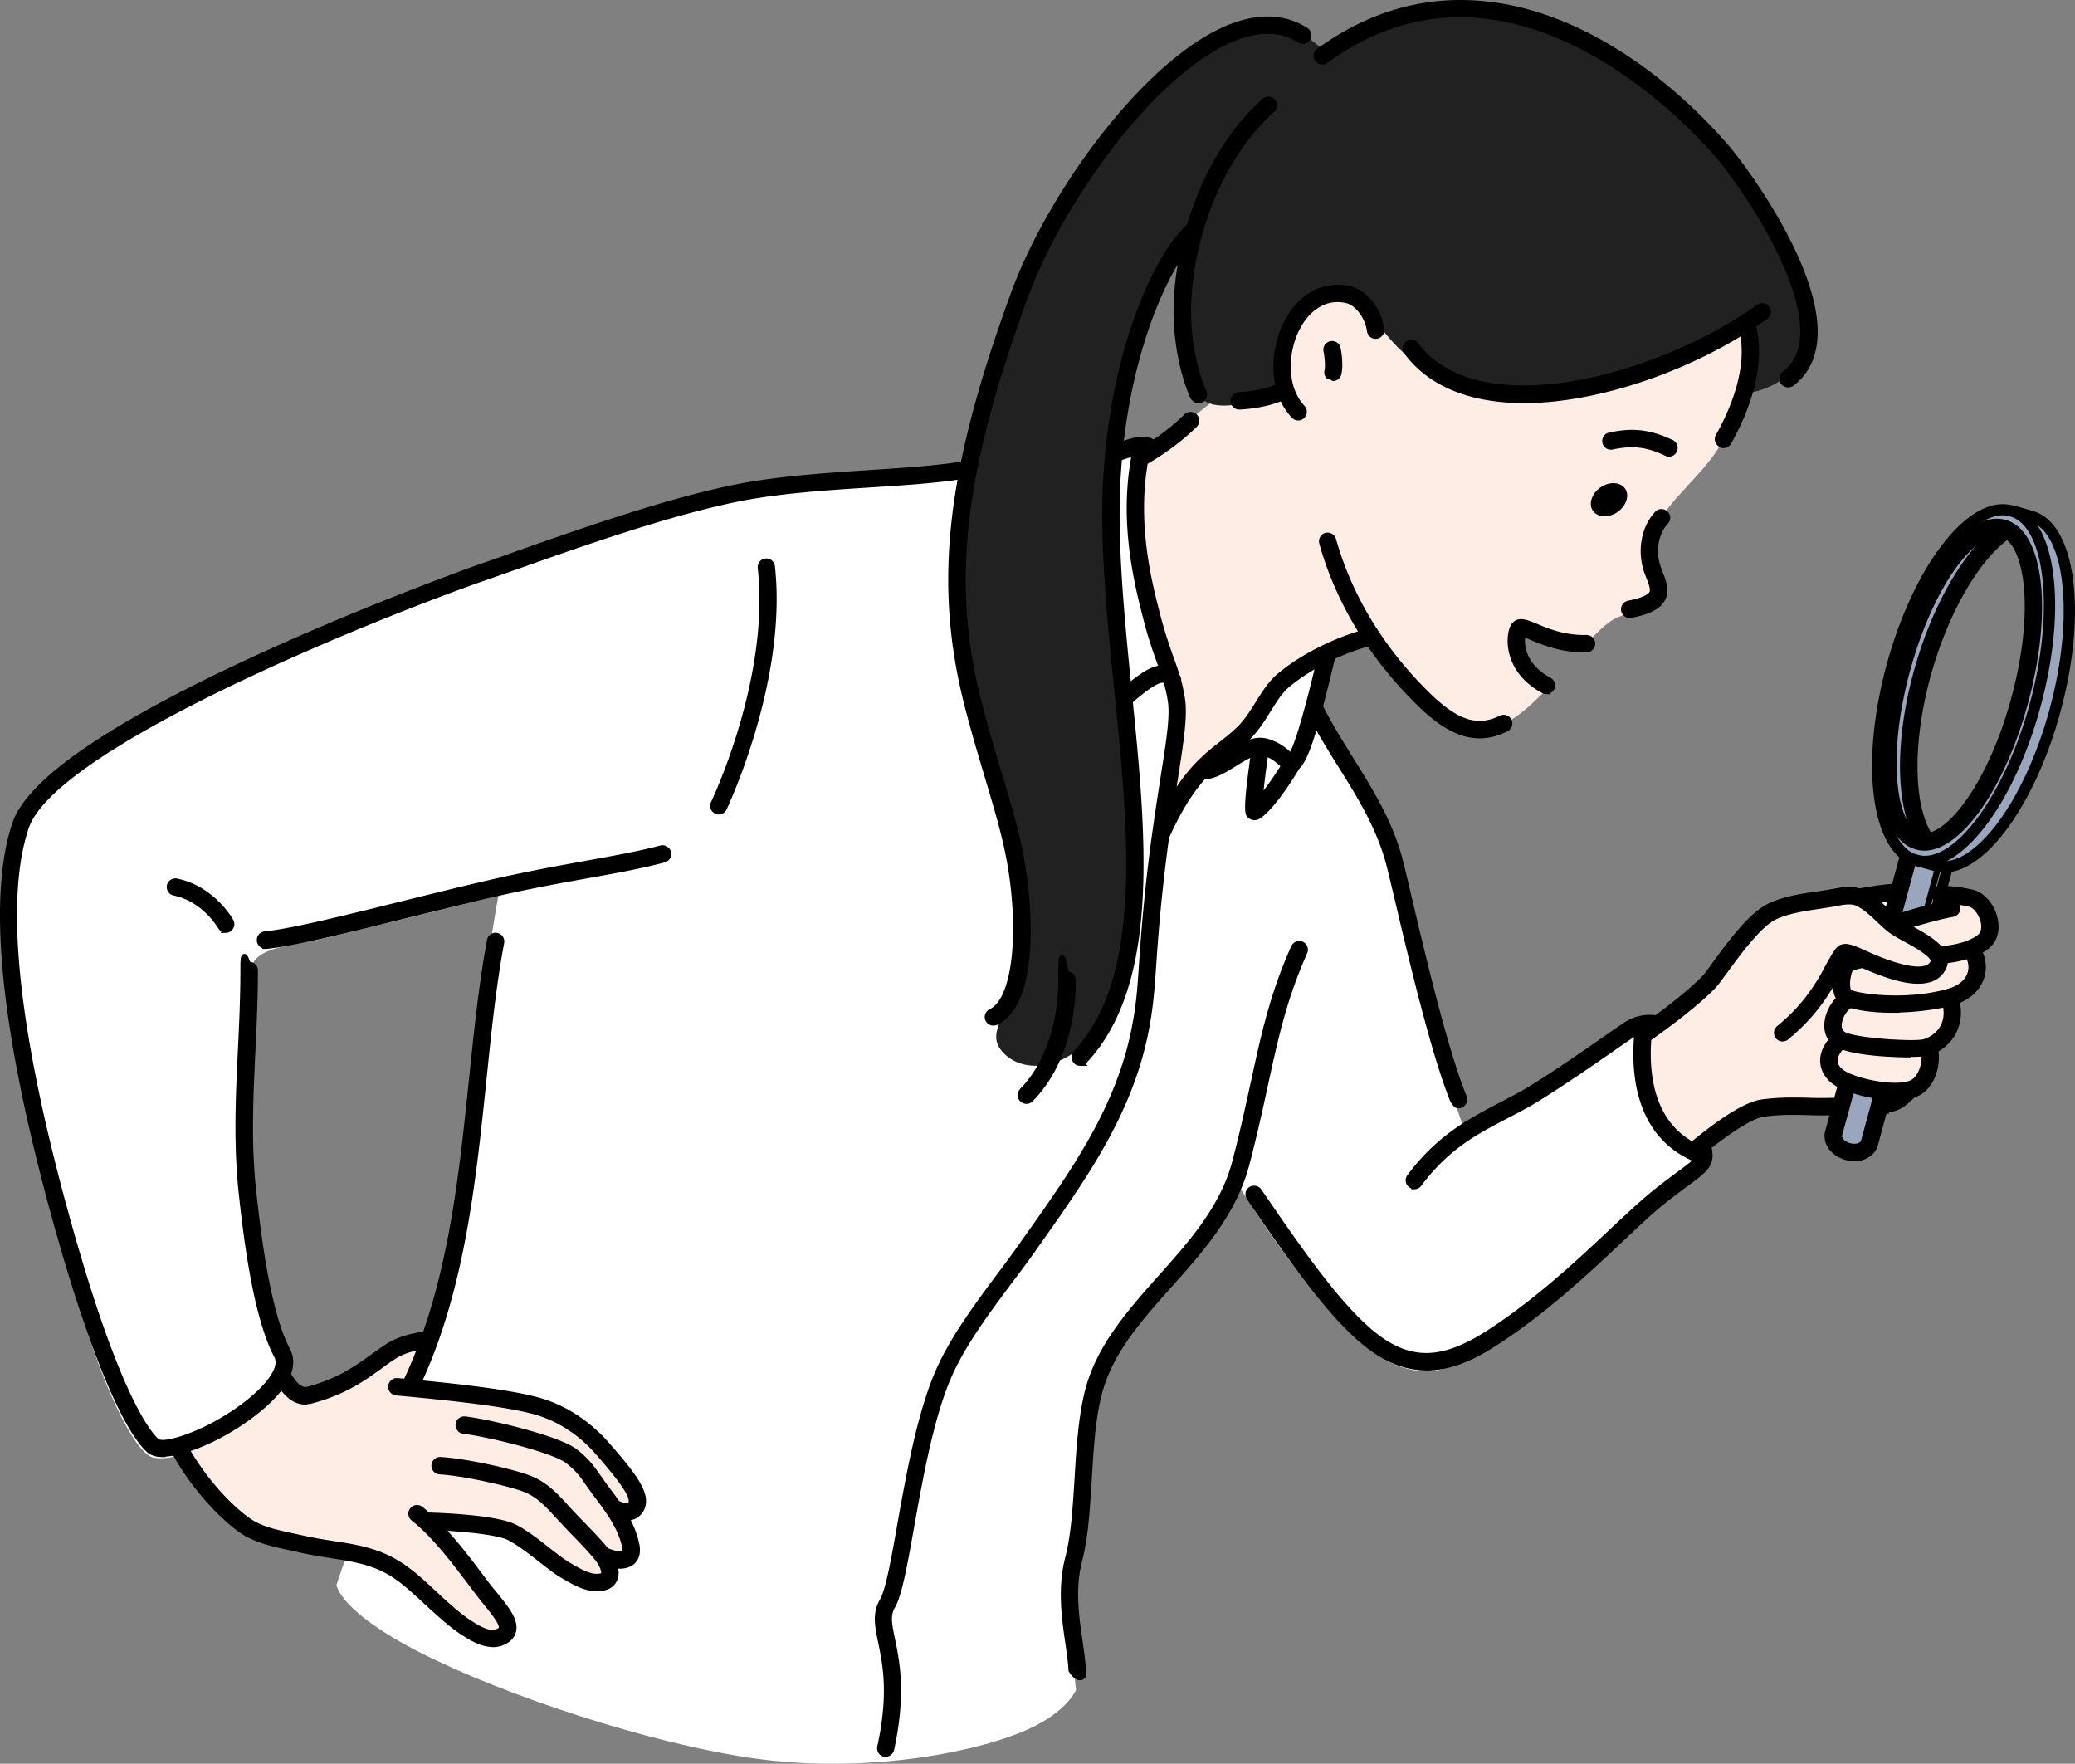
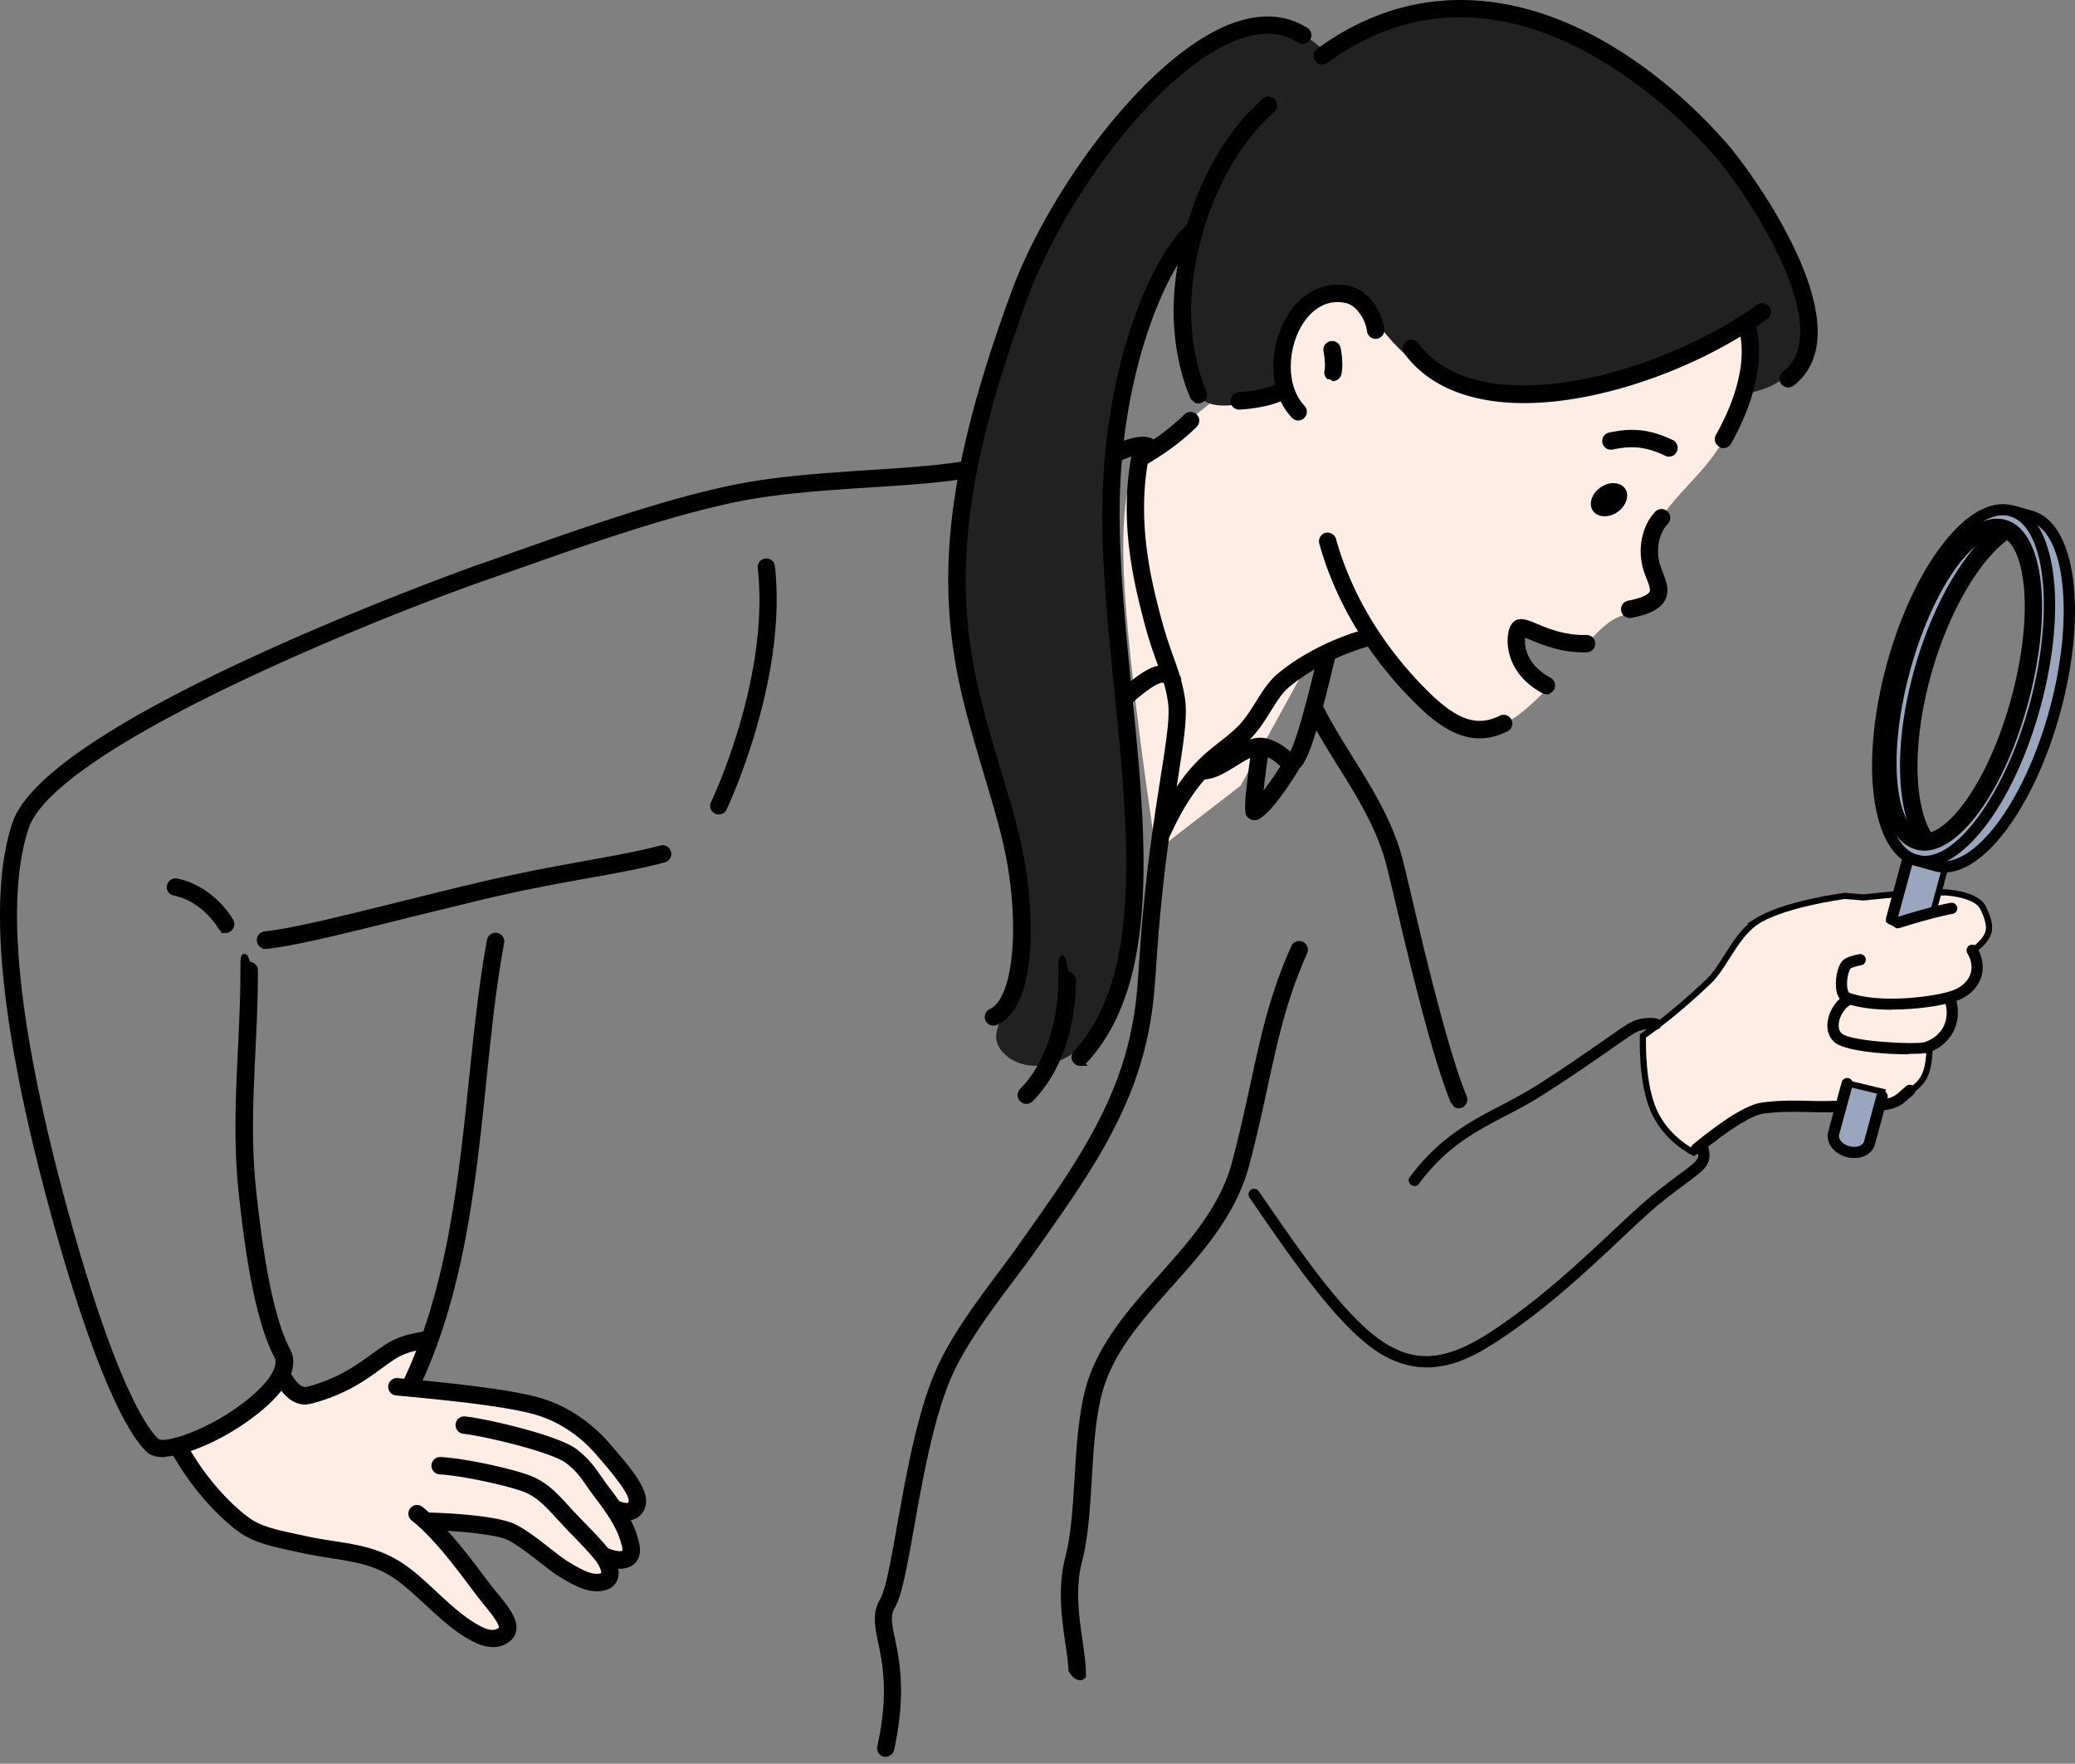
<svg xmlns="http://www.w3.org/2000/svg" id="b" viewBox="0 0 1348.949 1146.444">
  <rect x="0" y="0" width="1348.949" height="1146.444" fill="#808080" stroke="none" />
  <defs>
    <style>.h,.i{fill-rule:evenodd}.h{fill:#feede5}.i{fill:#9aa6be}</style>
  </defs>
  <g id="c">
    <g id="d">
      <path d="M889.785 153.824c58.6-7.4 247.4 56.9 247.4 56.9s-.8 40.4-14.9 71.2c-11.5 25.2-34.8 38.4-48.1 64.1-8.8 17.1 7.9 35.4 3.6 41-7.1 9.4-21.2 11.2-29 15.7-7.1 4-17.5 15.9-17.5 15.9l-16.2-.9-27.9-9.9s-3.3 12.6 1.9 22.1 18.9 15.8 18.9 15.8-11.4 11.4-16.8 15.8c-23.5 19.4-38.8 13.9-54.8 3.5-25.8-16.8-45.6-51.3-45.6-51.3l-39.9 16.4-44.4 80.6-55 42.5s-18.2-117.2-20.9-180.8 10.2-73.7 10.2-73.7l52.3-41.6s38-96 96.6-103.4z" class="h" />
-       <path d="m625.122 310.677 98.3-10.5 21.5-4.9s-16.8 16.1-5.1 74.6c5.7 28.3 16 60.3 22 85.8 4 16.9-7.7 87-7.7 87s9.7-18.6 24-34.9 33.1-30.3 33.1-30.3l18.5-27.5 31.3-19.9-8.3 38.8s35.1 46.6 47 82.5c9.2 27.7 15.4 56.2 23.9 89.5 12.4 48.8 30.3 99.4 30.3 99.4s40.4-23.2 72.5-43.9c23.6-15.2 41.4-31.4 41.9-24.3.7 9.6 34.9 67.8 34.9 67.8s4.8 15.3 2.3 20.5c-6.5 13.2-27.5 20.1-39.5 32.5-27.3 28-60.6 58.2-87.6 76.7-20.5 14-37.6 19.9-44.2 21.2-11.6 2.2-31-1.4-48.9-17.5-39.6-35.7-81.1-104.2-81.1-104.2l-16.2 33.1-48.6 55.6s-13.5 13.7-22.1 31.8-12.2 40.6-12.2 40.6l-5.6 73.7-6.3 38.1 6.3 56.5s-6.2 15.7-36.1 27.7c-37.8 15.1-106.6 26.3-173.7 16.7-66.9-9.5-160.8-40.5-215.6-68.2-53.9-27.3-55.4-44.5-55.4-44.5l5.3-15.6 39.9-108.4s14.8-19 29.8-100c7.3-39.3 13.2-102.9 18.9-148 6-47.9 11.4-76.1 11.4-76.1s-60.7 15.3-113.2 27.8c-20.6 4.9-43 5.3-47.3 18.3-9.7 29.4-9.1 129-.2 195.1 6.1 45 20.5 67.7 20.5 67.7s-3.4 9.8-11.5 18.8c-20.3 22.6-53.9 40.8-72.2 37.8-11.4-1.9-28.5-38.8-38.8-68.5-21.6-62-52.5-171.9-57.8-251-4.8-72 11.9-98.5 21.3-106.9 30.1-27.1 107.2-71.2 206.6-113 68.4-28.8 152.7-56.9 218.3-76 38.4-11.2 74.9-13.3 109.1-15.7 34.4-2.5 66.4-5.4 66.4-5.4z" style="fill:#fff;fill-rule:evenodd" />
      <path d="M1142.585 598.524c18.2-11.2 56.8-16.2 56.8-16.2l12 1 22.2-2.2 30.5-1.1s20.7.7 25.2 10.2c1.9 4.1 5.1 11.1 3.2 16.3-2.4 6.8-10.4 11.5-10.4 11.5s5.5 10 2 17.9-16 13.5-16 13.5 1.2 11.8-2.3 19.5c-3.4 7.7-11.5 11.4-11.5 11.4s.5 11.9-3.3 19.3c-3.7 7.5-11.6 10.6-11.6 10.6l-5.2 4.6-10.2 4.8-28.4.6s-30-5.1-53.6 2.1c-23.7 7.2-41 26.8-41 26.8s-17.8-8.5-26-27.5c-8.2-18.9-6.9-48.3-6.9-48.3s18.2-12 42.9-35.6c10.3-9.9 17.3-30.3 31.7-39.2z" class="h" />
      <path d="m1101.484 751.578-1.362-.65c-.754-.36-18.573-9.046-26.973-28.511-8.287-19.1-7.116-47.962-7.062-49.18l.045-1.02.851-.563c.182-.119 18.358-12.194 42.62-35.377 3.983-3.828 7.521-9.407 11.266-15.314 4.655-7.34 9.437-14.881 15.785-20.439h-1.036l5.92-3.703c18.354-11.296 55.996-16.274 57.59-16.48l.211-.028 12.03 1.003 22.144-2.191 30.57-1.102.07.002c.895.03 21.975.863 26.94 11.343 1.917 4.139 5.473 11.813 3.27 17.843-1.952 5.531-7.104 9.695-9.713 11.523 1.497 3.382 4.26 11.24 1.263 18-3.11 7.02-12.312 12.178-15.73 13.899.21 3.472.407 12.553-2.577 19.119-2.884 6.53-8.765 10.366-11.297 11.775.016 3.384-.264 12.623-3.545 19.01-3.572 7.242-10.631 10.674-12.3 11.403l-5.169 4.572-10.844 5.102-.425.01-28.588.603-.188-.032c-.295-.049-29.823-4.93-52.682 2.042-22.857 6.944-39.915 26.019-40.085 26.211zm-31.431-77.173c-.128 5.25-.319 30.09 6.766 46.423 6.539 15.148 19.608 23.47 23.744 25.804 4.189-4.414 19.958-19.877 40.84-26.222 23.053-7.034 51.486-2.656 54.327-2.19l27.788-.586 9.556-4.497 5.251-4.645.33-.129c.067-.027 7.24-2.941 10.536-9.624 3.524-6.862 3.101-18.218 3.096-18.332l-.055-1.343 1.222-.56c.071-.032 7.462-3.506 10.502-10.388 3.238-7.126 2.15-18.378 2.139-18.491l-.145-1.434 1.317-.593c.118-.052 11.845-5.387 14.99-12.485 3.049-6.88-1.876-16.036-1.926-16.127l-.93-1.702 1.671-.984c.072-.042 7.405-4.43 9.527-10.442 1.642-4.496-1.461-11.194-3.128-14.793-3.237-6.832-17.91-8.838-23.386-9.04l-30.365 1.095-22.32 2.212-11.965-.997c-2.96.402-36.476 5.129-54.022 14.854l-1.677 1.036c-8.191 5.063-13.934 14.12-19.489 22.88-3.878 6.116-7.54 11.894-11.877 16.06-21.544 20.586-38.39 32.54-42.317 35.24" />
      <path d="M180.785 894.624s6.2 16.9 25.2 12 50.9-31.7 50.9-31.7l20.7-5.3-10.1 30.2s21.5 2.8 43.9 6c19.3 2.7 38.6 4.9 54 14.5 13.9 8.7 40.1 36.6 45.3 48 7.1 15.9-10 14.4-10 14.4s10 17.8 8.2 25.5c-1.9 7.8-15.6 5.5-15.6 5.5s11.8 29.6-25.2 6.7c-10.8-6.7-26.1-21.2-43.3-26.5-21.7-6.7-44.7-3.3-44.7-3.3s19.7 24 33.8 42.8c13.2 17.6 21.4 30.2 6.6 30.4-16.3.3-38.5-26.6-62.6-42.9-11.1-7.5-26.4-10.5-34.8-11.7-16.1-2.1-37.1-6.2-49.3-10.7-35.8-13-60.5-58.5-60.5-58.5s21.5-5.8 38.4-17.2 29.3-28.4 29.3-28.4z" class="h" />
      <path d="M320.201 1065.827c-11.18 0-23.988-10.976-38.799-23.666-7.944-6.807-16.159-13.846-24.637-19.581-10.124-6.84-24.057-9.962-33.962-11.376-15.715-2.05-37.196-6.188-49.71-10.804-18.91-6.866-34.654-22.679-44.53-34.733-10.648-12.997-16.78-24.217-17.036-24.689l-1.208-2.224 2.445-.66c.212-.058 21.387-5.855 37.802-16.928 13.977-9.429 24.965-22.947 27.98-26.838l-.078-.215 1.103-1.103 1.684 1.44 1.406-.52c.232.62 5.862 15.132 22.825 10.757 18.34-4.73 49.796-31.03 50.113-31.295l.348-.293 24.7-6.324-10.496 31.382c6.24.821 23.683 3.14 41.517 5.688l3.42.474c17.948 2.484 36.507 5.052 51.354 14.308 13.996 8.76 40.684 37.074 46.062 48.867 2.428 5.436 2.536 9.755.33 12.851-2.164 3.037-6.025 4.016-8.853 4.305 2.878 5.612 8.374 17.519 6.851 24.03-1.682 6.909-10.013 7.543-14.694 7.327 1.048 3.829 2.02 10.19-1.783 13.38-4.454 3.734-13.39 1.36-27.323-7.263-3.268-2.028-6.947-4.759-10.842-7.65-9.004-6.687-20.211-15.008-31.994-18.64-16.036-4.948-33.007-4.241-40.23-3.618 5.65 6.941 20.4 25.183 31.518 40.007 11.517 15.356 16.88 24.137 14.236 29.516-1.319 2.683-4.33 4.019-9.207 4.085zm-203.91-124.595c5.411 9.12 27.936 44.43 58.177 55.412 12.232 4.512 33.36 8.573 48.876 10.597 10.346 1.477 24.906 4.759 35.661 12.025 8.668 5.864 16.97 12.978 25 19.858 13.622 11.672 26.496 22.703 36.21 22.703q.118 0 .233-.003c2.198-.03 4.957-.374 5.682-1.85 2.047-4.162-7.901-17.425-13.845-25.35-13.91-18.549-33.55-42.491-33.746-42.732l-2.241-2.73 3.495-.517c.955-.142 23.7-3.387 45.582 3.367 12.438 3.833 23.95 12.381 33.2 19.25 3.825 2.84 7.44 5.524 10.565 7.462 16.459 10.188 21.316 8.706 22.642 7.599 2.466-2.065.826-8.882-.355-11.86l-1.308-3.296 3.497.585c.117.021 11.912 1.806 13.325-4.001 1.326-5.671-5.325-19.282-8-24.047l-1.854-3.303 3.772.331c1.78.146 6.83-.046 8.722-2.715 1.645-2.317.515-6.106-.723-8.878-5.047-11.067-31.272-38.819-44.535-47.12-14.122-8.803-31.443-11.2-49.782-13.737l-3.434-.478a4085 4085 0 0 0-43.88-5.997l-2.409-.313 9.706-29.022-16.705 4.277c-3.727 3.1-32.975 27.077-51.335 31.811-13.958 3.605-22.412-3.848-26.08-10.115-4.314 5.382-14.574 17.25-27.601 26.037-13.79 9.303-30.314 14.862-36.513 16.75" />
      <path d="M768.285 39.324c11.9-10.2 31.6-21.3 47.9-23.2 26.8-3.1 44.7 17.2 44.7 17.2s42.6-28.8 95.6-27.4c40.9 1 89.6 27.8 119.6 51.2 35.9 28 93.9 89.8 99.1 145.7 4.6 49.1-39.7 52.7-39.7 52.7l2.5-24.8-3.5-19.9s-55.9 41.4-136.8 45.8c-19.2 1-56.6-6-76.4-20.1-25.4-18-32.8-44.3-51-45.1-9.8-.4-24.1 7.4-30 20.1-8.2 17.9-5.8 42.6-5.8 42.6s-45.1 19.3-54.8 2.9c-22.8-38.8-4.9-103.1-4.9-103.1s-5.7 3.8-9.4 8.4c-22.5 28.1-41.9 104.4-43.6 168.5-1.5 57.2 5.6 103.8 10.5 156.9 3.3 35.6 5.7 79.8 3.1 111.1-7.8 93.9-64.7 106.2-83.5 85.1-14-15.7 11.1-26.1 10.1-73.6-.3-13.2.2-34.2-4.9-59.2-7-34.5-21-76.3-30.6-112.8-10.2-38.7-7.1-89.2 1.6-135.8 26.5-142.7 96.9-226.3 140-263.1z" style="fill-rule:evenodd;fill:#212121" />
      <path d="M1309.985 332.424c-4.9-.8-10.2-.4-15.7 1.4-17.6 5.7-38.5 36.7-49.6 58.6-13.3 26.1-25.1 84.2-22.7 120.5 2.2 32.5 18.1 44.9 18.1 44.9l-11.8 40.5 5 2.9 23.3-7.8 7.8-28.8s32.3-4 56.9-63.8c9.8-23.8 19.7-56.2 22.5-83.9 3.2-31.2-1.4-56.7-4-62.2-4.1-8.5-15.2-20.1-29.8-22.4zm-5.9 13.6c.6.4 12.1 4.2 15.5 29.8 2.5 19-1.4 56.8-6.9 78.2-5.8 22.6-19.7 54.1-31.8 70.4-14.7 19.7-27.3 22-27.9 21.8-.7-.2-9.5-10.4-11.2-35.3-1.3-19.6 3.4-51.4 9.1-73.5 6.6-25.8 20.3-54.6 32.1-71.4 11.2-15.8 20.7-20.4 21.2-20.1z" class="i" />
      <path d="m1233.064 603.408-7.137-4.14 11.883-40.785c-1.533-1.442-4.54-4.625-7.67-9.901-3.989-6.722-8.988-18.342-10.15-35.524-2.304-34.841 8.831-93.908 22.912-121.543 9.72-19.173 31.351-53.306 50.767-59.594 4.852-1.588 9.656-2.18 14.316-1.764v-.173l2.312.364c14.836 2.337 26.62 13.824 31.29 23.507 2.968 6.28 7.389 32.065 4.188 63.273-2.472 24.459-10.936 56.032-22.64 84.458-22.222 54.02-50.581 63.314-57.149 64.774l-7.75 28.62zm-2.42-6.028 2.863 1.66 21.428-7.173 7.87-29.063 1.334-.165c.305-.04 31.524-4.787 55.297-62.576 11.565-28.088 19.923-59.243 22.359-83.34 3.186-31.057-1.378-55.982-3.818-61.145-3.332-6.909-12.859-17.755-25.992-20.826v.025l-2.322-.38c-4.738-.772-9.701-.326-14.756 1.328-15.817 5.122-36.196 33.45-48.438 57.603-12.44 24.412-24.97 81.911-22.487 119.464 1.1 16.26 5.758 27.214 9.474 33.538 4.018 6.84 7.825 9.89 7.863 9.92l1.058.836-.372 1.298zm22.175-49.207q-.32-.002-.464-.05c-2.408-.688-10.937-13.198-12.565-37.064-1.339-20.17 3.594-52.561 9.158-74.134 6.14-24.003 19.463-53.632 32.4-72.05 6.044-8.526 11.49-13.676 14.996-16.497 6.757-5.436 8.293-4.515 8.87-4.168l2.195 1.318-.049.049c4.939 3.289 11.71 11.173 14.207 29.983 2.587 19.661-1.533 57.903-6.945 78.962-6.117 23.835-20.231 55.064-32.132 71.094-14.466 19.388-26.9 22.557-29.67 22.557m51.004-200.045c-2.405 1.174-10.181 6.32-19.207 19.052-12.683 18.06-25.76 47.15-31.794 70.74-5.485 21.267-10.351 53.126-9.04 72.87 1.463 21.467 8.18 31.162 9.908 33.313 2.624-.656 13.175-4.236 25.592-20.876 11.44-15.41 25.558-46.68 31.465-69.7 5.322-20.706 9.384-58.224 6.855-77.442-2.65-19.948-10.264-26.136-13.779-27.957" />
      <path d="m1199.785 703.924 23.8 5.7-8.8 34.8s-7.6 5.6-13.4 4.3c-5.9-1.3-10-9.4-10-9.4l8.4-35.5z" class="i" />
      <path d="M1203.208 750.915c-.764 0-1.521-.074-2.26-.24-6.74-1.485-11.163-10.082-11.347-10.448l.113.678 12.071-38.559 24.236 5.804-9.472 37.458-.577.426c-.303.223-6.702 4.88-12.764 4.88m-9.701-11.872c1.335 2.337 4.614 6.914 8.309 7.727 3.673.825 8.884-1.995 11.212-3.557l8.121-32.116-19.902-4.766zm-874.322 329.182c-7 0-13.7-4.3-18.1-7-8.3-5.2-16.5-12.9-24.5-20.2-6.4-5.9-12.4-11.5-18.2-15.7-14-10.2-27.8-12.3-43.8-14.8-6.5-1-13.2-2.1-20.4-3.7-2.1-.5-4.2-.9-6.4-1.4-10.5-2.3-22.4-4.8-31.4-11-12.7-8.8-31.1-28-43.8-51-1-1.8-.3-4 1.4-5 1.8-1 4-.3 5 1.4 12.1 22 29.6 40.3 41.6 48.6 7.7 5.4 18.4 7.7 28.7 9.9 2.2.5 4.4 1 6.5 1.4 6.9 1.6 13.4 2.6 19.8 3.6 16.2 2.5 31.5 4.9 47 16.2 6.2 4.5 12.7 10.5 18.9 16.3 7.7 7.2 15.7 14.5 23.4 19.4 4.6 2.9 11.5 7.2 16.8 5.5 1.4-.5 3.1-1.2 3.5-2.4 1-3.4-5.4-11.3-10.1-17-1.1-1.4-2.2-2.7-3.2-4-1.8-2.3-3.9-5.1-6.3-8.3-9.5-12.6-23.8-31.7-37.7-42.6-1.6-1.2-1.9-3.5-.6-5.1 1.2-1.6 3.5-1.9 5.1-.6 14.7 11.5 29.4 31 39.1 43.9 2.3 3.1 4.4 5.9 6.2 8.1 1 1.3 2.1 2.6 3.2 3.9 7 8.6 13.6 16.7 11.5 23.7-1 3.4-3.8 5.8-8.2 7.3-1.6.5-3.2.7-4.8.7zm82.3-51.4c-4 0-8.5-1.3-12.2-3-1.8-.9-2.6-3-1.8-4.9.9-1.8 3-2.6 4.9-1.8 5.6 2.6 10.5 2.9 12.1 1.7 1.1-.9.7-3.7.4-4.8-2.7-12-10.1-22.3-17.4-31.9-2.3-3-4.1-5.6-5.8-8-4.2-6.1-7.3-10.5-14.1-15.6-9.3-7.1-51.6-17.4-67.6-19.3-2-.2-3.4-2.1-3.2-4.1s2.1-3.4 4.1-3.2c15.5 1.8 60 12.3 71.2 20.8 7.7 5.9 11.2 10.9 15.7 17.3 1.6 2.3 3.4 4.9 5.6 7.8 7.8 10.2 15.7 21.3 18.7 34.7 1.6 6.8-.7 10.4-2.9 12.1-2 1.6-4.7 2.3-7.6 2.3zm-204-106.2c-9.9 0-15.8-10.5-17.9-14.3-1-1.8-.4-4 1.4-5s4-.4 5 1.4c6 10.8 10.6 11 13.6 10.2 20-5.4 31.6-13.8 41.9-21.2q4.5-3.3 9-6.3c7.9-5.2 15.5-6.7 23.5-8.2l3.6-.7c2-.4 3.9.9 4.3 2.8.4 2-.9 3.9-2.8 4.3l-3.7.7c-7.6 1.5-14.2 2.8-20.9 7.2-2.9 1.9-5.8 4-8.7 6.1-10.7 7.8-22.9 16.6-44.2 22.3-1.4.4-2.7.5-4 .5z" />
      <path d="M105.085 944.824c-4 0-7.2-.9-9.3-2.9-16-14.8-37.5-67.2-59-143.7-35.1-125.2-44.4-213.8-27.8-263.1 22.8-67.4 299.8-165.9 302.6-166.9 7.1-2.4 14.7-5.1 22.7-8 43.2-15.2 97-34.2 141.9-43.4 27.3-5.6 58.1-7.6 87.9-9.6 23.1-1.5 44.9-2.9 62.4-5.9 2-.3 3.9 1 4.2 3s-1 3.9-3 4.2c-17.9 3.1-39.9 4.5-63.2 6-29.6 1.9-60.1 3.9-86.9 9.4-44.3 9.1-97.9 27.9-140.9 43.1-8 2.8-15.7 5.5-22.8 8-58.2 20.1-279.3 106.7-298.1 162.3-16.2 48-6.8 135 27.9 258.8 30.8 109.9 51.3 135.2 56.9 140.3 4.8 4.5 33.7-4.7 58.7-24 16.2-12.5 23.7-24.3 19.9-31.4-14.2-26.7-20.3-81.6-22.9-105-3.5-31.9-2.1-63.6-.6-94.2.8-16.7 1.6-34 1.6-51.3s1.6-3.7 3.7-3.7 3.7 1.6 3.7 3.7c0 17.4-.8 34.8-1.6 51.6-1.5 31.7-2.9 61.7.6 93 2.6 23 8.5 76.9 22.1 102.4 5.8 10.9-2 25.3-21.9 40.6-16.9 13.1-43.3 26.4-58.7 26.4z" />
      <path d="M146.785 604.224c-1.3 0-2.5-.7-3.2-1.9 0 0-4.8-8.4-14.1-15-5-3.6-10.5-6-16.2-7.2-2-.4-3.2-2.3-2.8-4.3s2.4-3.2 4.3-2.8c6.7 1.4 13.1 4.2 18.9 8.4 10.7 7.6 16 17.1 16.2 17.5 1 1.8.3 4-1.4 5-.6.3-1.2.5-1.8.5z" />
      <path d="M146.685 606.424h-3.25l.495-.983a5.9 5.9 0 0 1-2.072-2.11c-.054-.093-4.731-8.132-13.53-14.376-4.72-3.398-9.916-5.708-15.455-6.874-3.054-.611-4.973-3.534-4.349-6.65a5.5 5.5 0 0 1 2.394-3.542 5.7 5.7 0 0 1 4.28-.822c7.08 1.479 13.696 4.418 19.66 8.737 11.414 8.108 16.766 18.125 16.815 18.223 1.472 2.647.534 6.027-2.173 7.62l-.12.065c-.955.48-1.837.712-2.695.712m25.9 8.3c-1.8 0-3.4-1.4-3.6-3.3-.2-2 1.2-3.8 3.2-4 17.8-1.9 48.9-9.6 88.4-19.4 14.7-3.6 30.5-7.6 47.5-11.6 29.1-7 52.6-11.2 73.4-15 18.2-3.3 33.9-6.1 48.3-9.9 1.9-.5 3.9.6 4.5 2.6.5 1.9-.6 3.9-2.6 4.5-14.7 3.9-30.5 6.8-48.9 10.1-20.7 3.7-44.1 7.9-73 14.9-16.9 4.1-32.8 8-47.4 11.6-39.7 9.9-71.1 17.6-89.4 19.6h-.4z" />
      <path d="M173.095 616.824h-2.51v-.469a5.67 5.67 0 0 1-3.589-4.722 5.7 5.7 0 0 1 1.196-4.127 5.5 5.5 0 0 1 3.793-2.073c17.761-1.895 48.81-9.597 88.119-19.35 4.412-1.08 8.917-2.196 13.523-3.336 10.858-2.688 22.086-5.467 34-8.27 27.68-6.659 50.346-10.796 70.342-14.444l5.156-.94c17.361-3.145 32.355-5.863 46.15-9.502 2.986-.787 6.023.954 6.925 3.958.804 3.047-.935 6.09-3.941 6.99-14.488 3.847-29.495 6.634-49.12 10.153-20.517 3.667-43.77 7.823-72.883 14.875a13482 13482 0 0 0-47.393 11.598c-42.46 10.59-71.644 17.679-89.66 19.647zm294.19-89.4c-.6 0-1.1-.1-1.6-.4-1.8-.9-2.5-3.1-1.6-4.9.4-.8 38.6-81 30.5-153.1-.2-2 1.2-3.8 3.2-4s3.8 1.2 4 3.2c8.2 74.2-30.9 156.4-31.3 157.2-.6 1.3-1.9 2-3.3 2z" />
      <path d="m467.285 529.424-.1-.001c-.942-.014-1.729-.22-2.462-.644a5.56 5.56 0 0 1-2.753-3.252 5.66 5.66 0 0 1 .326-4.298c.384-.779 38.354-80.306 30.302-151.981a5.7 5.7 0 0 1 1.195-4.142 5.5 5.5 0 0 1 3.794-2.072 5.68 5.68 0 0 1 4.116 1.197 5.5 5.5 0 0 1 2.072 3.793c8.246 74.61-31.1 157.49-31.5 158.293-.862 1.867-2.777 3.07-4.99 3.106m-201.2 374.301c-.5 0-1.1-.1-1.6-.4-1.8-.9-2.6-3-1.7-4.9 29-60.9 36.2-130.6 43.2-198 3.3-31.6 6.4-61.5 11.6-89.5.4-2 2.3-3.3 4.3-2.9s3.3 2.3 2.9 4.3c-5.2 27.7-8.3 57.5-11.5 88.9-7.1 68-14.3 138.3-43.9 200.4-.6 1.3-1.9 2.1-3.3 2.1m583.782-288.518a5.68 5.68 0 0 0-2.97-3.11c-2.784-1.238-6.188.1-7.438 2.912-13.78 30.83-19.414 56.7-25.937 86.654l-.894 4.097c-3.14 14.378-6.697 30.676-11.479 48.96-7.625 29.316-28.078 52.221-47.859 74.376l-.242.272c-20.067 22.576-40.82 45.92-48.008 75.793-4.22 17.702-5.405 37.86-6.451 55.637l-.147 2.308c-1.131 17.907-2.2 34.819-5.893 49.118-5.19 20.045-2.29 39.971.04 55.982l.227 1.59c.862 6.072 1.632 11.576 1.844 16.393 4.45 7.492 9.272 6.993 11.34 3.666.122-6.854-.975-14.576-2.235-23.314l-.09-.628c-2.246-15.617-4.792-33.317-.254-50.986 3.981-15.342 5.066-32.778 6.215-51.237l.19-3.076c1.08-18.097 2.198-36.81 6.104-52.92 6.562-27.228 25.506-48.504 45.562-71.03l.184-.205c19.703-22 42.037-46.936 50.443-79.024 5.035-19.078 8.674-35.845 11.885-50.638l.56-2.578c6.695-30.62 11.982-54.806 25.25-84.682.605-1.364.625-2.902.053-4.33m-94.982-69.982q-.75 0-1.5-.3c-1.8-.8-2.7-3-1.8-4.8 16.1-35.4 30.3-46.7 42.9-56.6 3.8-3 7.4-5.8 10.9-9.2 5.2-5 9-11.1 12.7-17 4-6.4 8.1-13.1 13.9-17.9 14-11.8 35-22.6 54.8-28.1 1.9-.5 4 .6 4.5 2.5s-.6 4-2.5 4.5c-18.9 5.3-38.8 15.6-52 26.7-4.9 4.1-8.5 10-12.4 16.2-3.9 6.3-8 12.9-13.8 18.5-3.8 3.6-7.7 6.7-11.4 9.7-12.5 9.9-25.4 20.1-40.8 53.9-.6 1.3-1.9 2.1-3.3 2.1zm386.14-335.284a5.45 5.45 0 0 0-2.655-3.468 5.58 5.58 0 0 0-4.329-.473 5.45 5.45 0 0 0-3.407 2.64c-.748 1.336-.914 2.935-.469 4.345 7.318 25.08-6.02 54.407-14.628 69.669-1.55 2.79-.594 6.18 2.253 7.76q.354.176.695.309v.502h2c2.03 0 3.872-1.082 4.945-2.922 9.457-16.88 24.056-49.518 15.595-78.363m-56.975 122.523a5.77 5.77 0 0 0-4.03-1.575c-1.53.02-2.95.65-3.993 1.768-8.194 8.726-11.406 22.758-8.191 35.718.527 2.285 1.33 4.386 2.106 6.417l.483 1.27c1.31 3.31 2.794 7.064 1.89 8.733-.408.774-2.616 3.471-13.922 5.67a5.684 5.684 0 0 0-4.46 6.696c.597 2.687 2.88 4.565 5.552 4.565h.834l.1-.1.234-.034c11.76-2.205 18.65-5.795 21.694-11.32 3.387-6.31.73-12.952-1.382-18.23q-.264-.722-.534-1.443c-.637-1.703-1.238-3.311-1.605-4.854-2.336-9.437-.214-19.343 5.421-25.255 2.194-2.35 2.107-5.876-.197-8.026m-78.665 116.762c-.6 0-1.2-.1-1.7-.4-14.6-7.9-19.5-18.6-21-26.3-1.4-7.3-.1-13.6 1.9-16.1 3-3.6 7.6-1.7 14 1 7.4 3.1 18.6 7.7 32.7 7.3 2.1 0 3.7 1.5 3.8 3.5 0 2-1.5 3.7-3.5 3.8-15.6.4-27.8-4.6-35.8-7.9-2-.8-4.5-1.8-5.9-2.2-.5 1.8-1 5.9.3 10.9 1.5 5.6 5.6 13.5 16.9 19.5 1.8 1 2.4 3.2 1.5 4.9-.7 1.2-1.9 1.9-3.2 1.9z" />
      <path d="M1007.385 451.224h-2c-1.053 0-1.97-.23-2.729-.685-15.278-8.265-20.369-19.593-21.934-27.632-1.354-7.059-.406-14.348 2.302-17.732 3.998-4.797 9.716-2.386 16.338.406 6.726 2.817 17.994 7.539 31.867 7.144h.002c3.207 0 5.698 2.322 5.851 5.4.003 3.198-2.369 5.744-5.396 5.896-16.133.435-28.493-4.678-36.663-8.049-1.082-.431-2.402-.96-3.57-1.397-.175 1.753-.184 4.469.667 7.746 1.394 5.2 5.287 12.6 15.903 18.236 2.723 1.513 3.752 4.915 2.33 7.603-.721 1.237-1.763 2.128-2.968 2.593zm-45.5 26.7c-12.1 0-24.4-6.6-38.6-20.5-31-30.1-53-66.3-63.7-104.6-.5-1.9.6-4 2.5-4.5s4 .6 4.5 2.5c10.4 37.1 31.7 72.1 61.8 101.4 18.6 18 32.3 22.3 47.5 14.8 1.8-.9 4-.2 4.9 1.6s.2 4-1.6 4.9c-5.8 2.9-11.5 4.4-17.2 4.4zm125.558-191.907c-16.439-7.809-28.013-7.646-41.35-4.854-3.072.614-4.992 3.537-4.37 6.654.615 3.072 3.543 4.991 6.668 4.365 11.34-2.345 20.553-2.439 34.06 4.012.914.519 1.878.63 2.533.63 2.194 0 4.202-1.28 5.109-3.244 1.339-2.829.191-6.143-2.65-7.563m62.742-86.693a5.72 5.72 0 0 0-3.68-2.224c-1.515-.246-3.013.118-4.187 1-33.072 23.762-78.981 42.768-119.813 49.601-47.263 7.909-82.926-.813-100.42-24.577-1.884-2.514-5.428-3.052-7.9-1.2-2.514 1.886-3.052 5.43-1.211 7.885 15.5 21.075 42.406 32.215 77.811 32.215h.1c48.957 0 112.48-22.013 158.1-54.8a5.72 5.72 0 0 0 2.224-3.68 5.5 5.5 0 0 0-1.024-4.22" />
      <path d="M1162.385 249.724c-1.1 0-2.2-.5-2.9-1.4-1.2-1.6-.9-3.9.7-5.1 7-5.3 10.9-12.7 11.9-22.6 3.9-39-39.9-102.4-56.3-121.1-21.9-25-137.3-145.4-254-60.3-1.6 1.2-3.9.8-5.1-.8s-.8-3.9.8-5.1c94.4-68.8 198.2-13.4 263.8 61.4 12.6 14.4 62.6 82.1 58.1 126.7-1.2 11.9-6.1 21.2-14.7 27.7-.7.5-1.4.7-2.2.7z" />
      <path d="M1041.405 316.21c6-3.6 12.9-2.6 15.5 2.1 2.5 4.7-.3 11.5-6.3 15.1s-12.9 2.6-15.5-2.1c-2.5-4.7.3-11.5 6.3-15.1" style="fill-rule:evenodd" />
      <path d="M741.385 301.324c-1.3 0-2.5-.7-3.2-1.9-1-1.8-.4-4 1.4-5 8.4-4.7 20.7-12.7 31.8-23.6 1.4-1.4 3.7-1.4 5.2 0 1.4 1.4 1.4 3.7 0 5.2-11.7 11.5-24.6 19.8-33.3 24.8-.6.3-1.2.5-1.8.5zm102.6-30q-1.5 0-2.7-1.2c-15.8-16.8-13.6-44.6-3.6-62.2 9-16 23.7-23.4 39.3-20.1 10.1 2.2 19.3 13.7 20.9 26.3.3 2-1.1 3.8-3.1 4.1s-3.8-1.1-4.1-3.1c-1.2-9.4-8.2-18.6-15.3-20.1-17.7-3.9-27.9 10.3-31.4 16.5-8.8 15.6-10.3 39.9 2.6 53.6 1.4 1.5 1.3 3.8-.2 5.2-.7.7-1.6 1-2.5 1z" />
      <path d="m843.985 273.324-.1-.001c-1.486-.026-2.872-.643-4.015-1.786-16.466-17.507-14.3-46.339-3.925-64.601 9.391-16.695 24.89-24.574 41.454-21.069 10.914 2.377 20.778 14.677 22.47 28.005a5.48 5.48 0 0 1-1.08 4.152 5.7 5.7 0 0 1-3.707 2.178c-3.054.455-5.91-1.688-6.374-4.782-1.09-8.527-7.506-17.123-13.736-18.44-16.445-3.623-25.929 9.652-29.245 15.527-8.46 14.997-9.909 38.266 2.314 51.246a5.62 5.62 0 0 1 1.53 4.089 5.68 5.68 0 0 1-1.82 3.944c-.952.953-2.302 1.513-3.766 1.537z" />
      <path d="M866.585 245.624h-.8c-2-.4-3.2-2.4-2.8-4.3.9-4-.1-10.9-.6-13.3-.4-2 .9-3.9 2.9-4.3s3.9.9 4.3 2.9c.2 1 1.9 10.1.5 16.2-.4 1.7-1.9 2.9-3.6 2.9z" />
      <path d="m866.485 247.724-2.102-1.193-1.423-.1a5.7 5.7 0 0 1-1.933-5.519c.787-3.492-.065-9.914-.6-12.48a5.6 5.6 0 0 1 .852-4.28 5.68 5.68 0 0 1 3.614-2.389c3.051-.61 6.037 1.393 6.653 4.468.21 1.048 2.006 10.43.488 17.04-.618 2.627-2.9 4.453-5.549 4.453m-87.4 12.3c-1.3 0-2.6-.8-3.3-2-.4-.8-10-20.8-10.8-52.4-1-41.9 16.4-103.6 57.2-139.9 1.5-1.3 3.8-1.2 5.2.3 1.3 1.5 1.2 3.8-.3 5.2-39 34.8-55.7 94-54.7 134.3.7 29.9 9.9 49.2 10 49.4.9 1.8.1 4-1.7 4.9-.5.3-1.1.4-1.6.4zm26.5 4.2c-1.9 0-3.6-1.5-3.6-3.5s1.5-3.7 3.5-3.8c.2 0 17.6-.9 27.4-6.5 1.7-1 4-.4 5 1.3s.4 4-1.3 5c-11.3 6.6-30 7.5-30.8 7.5z" />
      <path d="M805.785 266.224h-.2c-3.088 0-5.6-2.467-5.6-5.5 0-3.1 2.373-5.647 5.4-5.797.209-.008 17.11-.87 26.508-6.24 1.262-.742 2.78-.945 4.258-.561 1.475.384 2.704 1.302 3.457 2.584.755 1.283.96 2.803.575 4.28-.384 1.476-1.301 2.704-2.584 3.458-12.112 7.074-31.63 7.776-31.814 7.776m-161 398.1c-1.4 0-2.7-.8-3.3-2.1-.8-1.8 0-4 1.8-4.8 14.4-6.6 20.2-44.2 13.7-89.3-3-20.8-8.5-39.1-15.4-62.3-3.9-13.1-8.4-28-12.9-45.2-21.1-80.4-13.1-153.5 29.4-269.8 24.8-67.9 90.3-156.4 144.7-174.8 17.1-5.8 32.3-4.6 45.1 3.5 1.7 1.1 2.2 3.3 1.1 5s-3.3 2.2-5 1.1c-10.8-6.9-23.9-7.8-38.8-2.8-52.4 17.8-116 104.1-140.2 170.4-41.9 114.8-49.9 186.7-29.2 265.5 4.5 17.1 8.9 31.9 12.8 45 6.8 22.6 12.6 42.1 15.7 63.4 5.5 38.4 4.2 86.8-17.9 96.9q-.75.3-1.5.3zM1122.79 93.405c-36.36-41.457-79.686-71.693-122-85.137-24.42-7.759-48.56-10.072-71.76-6.875-25.472 3.511-49.94 13.71-72.744 30.33-2.514 1.886-3.053 5.43-1.201 7.901 1.886 2.514 5.429 3.054 7.879 1.216 115.435-84.176 229.602 35.214 251.317 60.003 16.243 18.522 59.646 81.27 55.814 119.58-.94 9.318-4.577 16.255-11.11 21.201-2.48 1.86-2.972 5.404-1.079 7.927a5.68 5.68 0 0 0 3.581 2.101l.173.172h.825c1.253 0 2.353-.351 3.406-1.104 9.014-6.813 14.223-16.603 15.484-29.095 4.556-45.155-45.861-113.676-58.586-128.22" />
      <path d="M852.435 21.698c-.322-1.45-1.198-2.7-2.483-3.531-13.368-8.46-29.116-9.706-46.81-3.705-54.901 18.57-120.975 107.663-145.938 176.008-15.05 41.185-25.78 76.976-32.441 109.605-16.835 2.69-37.453 4.034-59.234 5.448l-2.118.14c-29.334 1.969-59.666 4.003-86.63 9.534-44.57 9.132-97.94 27.912-140.822 43.002l-1.358.478c-9.101 3.299-16.302 5.836-22.752 8.018-7.448 2.657-74.798 26.884-144.968 59.084C71.125 469.719 17.7 506.404 8.088 534.818c-16.773 49.81-7.43 138.726 27.77 264.28 21.607 76.883 43.318 129.597 59.545 144.606 2.405 2.291 5.998 3.453 10.68 3.453h1.443l.113-.341c1.52-.082 3.204-.29 5.024-.616 12.877 22.727 31.052 41.52 43.585 50.204 9.108 6.274 20.925 8.859 31.352 11.14l.74.162c.978.223 1.937.426 2.884.626 1.177.25 2.336.494 3.525.777 7.282 1.618 14.17 2.746 20.525 3.723l.334.053c15.607 2.439 29.085 4.544 42.602 14.392 5.393 3.906 11.028 9.104 16.994 14.607l2.89 2.649c7.431 6.796 15.116 13.825 22.943 18.729l.539.331c4.408 2.712 11.021 6.78 18.124 6.958l.213.106h.47c1.927 0 3.693-.26 5.445-.808 5.115-1.743 8.303-4.647 9.47-8.617 2.403-8.008-4.516-16.51-11.842-25.511l-.078-.094c-1.056-1.248-2.149-2.539-3.148-3.837-1.678-2.051-3.594-4.591-6.148-8.036-6.134-8.156-14.242-18.935-23.141-28.725 15.267.952 33.338 2.963 39.404 6.094 6.436 3.413 13.31 8.692 19.818 13.819q1.28.986 2.53 1.957c4.273 3.316 8.312 6.449 12.16 8.673 7.717 4.63 15.292 8.785 23.13 8.785 2.024 0 3.876-.256 5.57-.757 3.865-.937 6.79-3.6 8.03-7.322.66-2.02.752-4.306.325-6.734.048.002.098.009.145.01l.117.118h.828c3.55 0 6.61-.946 8.823-2.717 2.197-1.698 5.588-5.792 3.63-14.12-1.173-5.234-3.063-10.113-5.39-14.723.692-.126 1.412-.31 2.116-.58 3.17-1.174 5.644-3.675 6.967-7.043 3.897-9.909-5.724-22.262-19.754-38.646l-2.685-3.083c-7.067-8.297-22.304-23.218-44.953-29.92-16.599-4.928-47.848-8.688-77.002-11.548 27.437-60.651 34.53-128.558 41.393-194.294l.13-1.239c3.026-29.688 6.154-60.389 11.47-88.71.611-3.056-1.394-6.04-4.468-6.653a5.6 5.6 0 0 0-4.264.854c-1.243.842-2.091 2.125-2.395 3.64-5.163 27.805-8.254 57.398-11.526 88.73l-.132 1.273c-5.754 55.41-11.691 112.369-29.791 164.59l-.552.108c-7.786 1.46-15.837 2.97-24.241 8.501a247 247 0 0 0-9.058 6.34l-.23.166c-10.09 7.248-21.525 15.463-41.019 20.726-1.438.384-5.184 1.379-10.84-8.367 2.083-5.798 1.892-11.21-.68-16.042-13.187-24.724-19.181-77.804-21.74-100.47l-.137-1.211c-3.496-31.262-2.084-61.097-.59-92.683.714-14.99 1.602-33.646 1.602-51.694 0-2.957-2.141-5.32-4.992-5.658-.277-.498-.639-1.408-.852-1.945-.684-1.723-1.394-3.503-3.293-3.14-2.08.397-2.262 2.122-2.262 10.743 0 17.872-.886 36.353-1.599 51.202-1.412 28.82-3.013 61.484.612 94.518 2.615 23.543 8.74 78.677 23.123 105.724 3.208 5.99-4.391 17.323-19.359 28.872-25.456 19.652-52.854 27.177-56.13 24.105-5.438-4.953-25.57-29.638-56.322-139.362-34.584-123.387-43.98-210.063-27.93-257.619 7.767-22.973 53.842-55.235 133.245-93.3 66.365-31.815 136.042-58.228 163.624-67.754 7.1-2.5 14.797-5.199 22.802-8 40.293-14.244 95.477-33.751 140.636-43.027 26.961-5.533 58.66-7.568 86.627-9.364l.58-.037c20.4-1.314 39.8-2.564 56.317-4.958-9.72 54.644-7.573 100.788 5.239 149.605 4.13 15.792 8.272 29.68 11.925 41.935l1.351 4.534c6.733 22.637 12.053 40.517 14.98 60.81 6.277 43.553.88 81.04-12.535 87.188-2.77 1.232-4.06 4.64-2.802 7.466a5.65 5.65 0 0 0 5.116 3.262h.1c.753 0 1.508-.15 2.33-.481 22.995-10.51 24.918-58.033 19.05-99.008-3.186-21.88-9.297-42.187-15.763-63.681-3.671-12.329-8.239-27.671-12.783-44.938-20.539-78.188-12.64-149.823 29.144-264.307 11.95-32.74 34.086-71.18 59.213-102.83 27.53-34.676 55.853-58.244 79.745-66.36 14.371-4.822 26.849-3.951 37.076 2.584a5.56 5.56 0 0 0 4.246.773 5.63 5.63 0 0 0 3.52-2.465 5.55 5.55 0 0 0 .774-4.246M166.101 920.042c7.12-5.473 12.735-10.87 16.788-16.076 3.36 4.36 8.512 8.99 15.594 8.99h1.24l.115-.233c.96-.054 2.07-.194 3.261-.535 21.86-5.849 34.615-15.146 44.868-22.62 2.83-2.05 5.754-4.167 8.613-6.04 4.536-2.979 9.089-4.474 14.011-5.618-2.41 6.158-5 12.245-7.807 18.243-1.411-.131-2.816-.26-4.203-.387-3.106-.31-5.877 1.976-6.189 5.092a5.6 5.6 0 0 0 1.275 4.15 5.67 5.67 0 0 0 3.833 2.04c34.672 3.188 72.6 7.18 91.012 12.625 20.173 6.003 33.431 19.098 39.563 26.397l3.026 3.482c5.24 6.125 19.161 22.396 17.503 26.82-.12.33-.148.341-.323.411-1.122.421-3.718-.214-5.712-1.021-2.004-2.88-4.092-5.672-6.177-8.399-2.084-2.747-3.82-5.242-5.35-7.444l-.265-.379c-4.555-6.479-8.152-11.595-16.07-17.661-11.514-8.74-56.594-19.384-72.21-21.197-3.173-.311-5.981 1.922-6.289 4.99a5.83 5.83 0 0 0 1.178 4.142c.946 1.235 2.302 1.997 3.776 2.144 8.178.97 22.657 4.043 36.029 7.645 15.56 4.19 26.712 8.295 30.607 11.269 6.686 5.014 9.76 9.48 13.668 15.156l.813 1.15c1.439 2.04 3.07 4.353 5.028 6.905 2.118 2.785 4.188 5.567 6.132 8.383a5.7 5.7 0 0 0 1.002 1.47c4.5 6.71 8.192 13.653 9.927 21.363.27.993.316 2.267.18 2.753-.96.397-4.436.395-9.31-1.729-.038-.045-.072-.09-.11-.136-4.283-5.214-8.393-9.488-12.745-14.011l-1.186-1.233c-2.45-2.45-5.052-5.15-8-8.301-.848-.848-1.675-1.767-2.475-2.654-.392-.436-.78-.867-1.162-1.28l-.095-.103c-7.455-8.171-14.497-15.888-26.415-20.033-12.695-4.5-41.335-10.695-56.668-11.513-1.512-.084-2.953.455-4.072 1.493a5.68 5.68 0 0 0-1.824 3.903 5.54 5.54 0 0 0 1.493 4.074 5.68 5.68 0 0 0 3.89 1.825c14.107.8 41.642 6.757 53.453 10.89 9.112 3.194 14.918 9.497 21.64 16.796l4.834 5.21c2.557 2.737 4.973 5.322 7.258 7.606 5.197 5.304 9.037 9.375 13.297 14.486 3.807 4.531 4.638 8.07 4.463 9.236a3 3 0 0 1-.173.052c-4.96 1.398-10.64-1.193-20.049-6.8-3.824-2.239-8.279-5.715-12.996-9.395l-1.044-.817c-6.807-5.328-13.847-10.836-21.047-14.536-12.583-6.543-50.19-7.755-56.485-7.913a98 98 0 0 0-4.376-3.664 5.55 5.55 0 0 0-4.209-1.22c-1.508.185-2.84.955-3.704 2.11a5.55 5.55 0 0 0-1.22 4.212 5.46 5.46 0 0 0 2.137 3.723c13.461 10.555 27.538 29.23 36.853 41.587l.525.698c2.404 3.205 4.48 5.972 6.271 8.261.56.727 1.15 1.454 1.753 2.198.48.592.97 1.195 1.49 1.855 2.56 3.105 10.301 12.493 9.743 15.089-.109.155-.54.537-2.211 1.135-4.458 1.426-11.136-2.775-15.115-5.284-7.523-4.787-15.54-12.096-23.108-19.173-6.539-6.117-12.919-11.978-19.089-16.456-15.96-11.635-31.462-14.028-47.869-16.56l-.54-.084c-6.137-.958-12.482-1.95-19.194-3.504-2.06-.393-4.273-.895-6.456-1.392-10.114-2.16-20.573-4.394-27.98-9.588-11.024-7.625-26.865-23.905-38.715-43.94 12.458-4.24 27.822-12.065 42.095-23.13m108.58 64.654c-.83.724-1.47 1.677-1.746 2.81a86 86 0 0 0-2.853-2.35 1.52 1.52 0 0 1-.6-1.039c-.054-.427.072-.853.4-1.26a1.53 1.53 0 0 1 1.04-.603c.432-.049.854.073 1.228.378.844.66 1.688 1.353 2.53 2.064" />
-       <path d="M702.285 690.824c-.9 0-1.8-.3-2.5-1-1.5-1.4-1.6-3.7-.2-5.2 45.6-48.9 36.1-143.6 26.9-235.1-4-39.6-8.1-80.5-7.9-117.9.6-96 33.5-167.2 55.6-185.1 1.6-1.3 3.9-1 5.1.5 1.3 1.6 1 3.9-.5 5.1-18.2 14.7-52.4 82.5-52.9 179.5-.2 37 3.9 77.7 7.8 117.1 9.4 93.1 19.1 189.5-28.8 240.8-.7.8-1.7 1.2-2.7 1.2zm-35.1 24.7c-.9 0-1.9-.4-2.6-1.1-1.4-1.4-1.4-3.7 0-5.2 15.9-15.9 25.4-42.8 25.4-72.1s1.6-3.7 3.7-3.7 3.7 1.6 3.7 3.7c0 31.6-10 59.8-27.5 77.3-.7.7-1.6 1.1-2.6 1.1z" />
      <path d="M667.285 717.524h-.1c-1.457 0-2.958-.63-4.014-1.686-2.175-2.173-2.195-5.678-.048-7.979 15.586-15.587 24.862-42.012 24.862-70.735 0-5.174.05-8.799.153-11.082.12-2.662.215-4.766 2.228-4.964 2.063-.212 2.42 1.553 3.188 5.402.284 1.428.774 3.89 1.174 5.034 2.681.478 4.657 2.77 4.657 5.61 0 32.175-10.237 60.865-28.086 78.714-1.087 1.088-2.513 1.686-4.014 1.686m566.8-114.1c-1.6 0-3-1-3.5-2.6-.6-1.9.5-4 2.4-4.6 25.8-8.1 35-9.3 35.3-9.4 2-.3 3.8 1.1 4.1 3.1s-1.1 3.8-3.1 4.1c0 0-9.1 1.3-34.1 9.1-.4.1-.7.2-1.1.2zm-4 52.9c-11.1 0-22-1.2-30.3-4.2-2-.7-4.7-2.7-5.8-7.6-1.5-6.8.4-16.6 4-20.2 2.4-2.4 8.3-3.7 10.7-4.1 2-.3 3.9 1 4.2 3s-1 3.9-3 4.2c-2.8.5-6.1 1.5-6.8 2.1-1.3 1.3-3.1 8.4-2 13.4.4 1.7.9 2.3 1.2 2.4 18.7 6.9 52.2 3.1 65.6-1 6.3-1.9 11-5.8 12.9-10.7 1.7-4.4 1-9.3-1.8-14-1-1.7-.5-4 1.2-5 1.7-1.1 4-.5 5 1.2 4 6.6 4.9 13.9 2.4 20.4-2.7 7-9.1 12.5-17.6 15-9.4 2.8-24.8 5-40 5z" />
      <path d="M1240.685 685.324c-16.4 0-42.3-2.2-48.5-8.2-3.2-3.1-4.7-7.6-4.1-12.6.7-6.7 5-13.8 10.2-17 1.7-1 4-.5 5 1.2s.5 4-1.2 5c-2.8 1.7-6.2 6.6-6.7 11.5-.3 2.8.3 5 1.9 6.5 5.5 5.3 48.6 7.5 54.2 5.6 11.5-4.1 16.5-14.5 12.9-26.4-.6-1.9.5-4 2.4-4.6s4 .5 4.6 2.4c4.7 15.5-2.5 30-17.4 35.4-1.6.6-6.7.9-13.2.9zm-137.8 65c-1.1 0-2.1-.5-2.8-1.3-1.3-1.6-1.1-3.9.5-5.1 20.5-16.9 35.7-26.1 45-27.3 11.5-1.5 20.2-1.3 29.3-1.1 6.3.2 12.8.3 20.4-.1 2-.1 3.7 1.4 3.9 3.4.1 2-1.4 3.7-3.4 3.9-8 .5-14.6.3-21 .1-8.8-.2-17.2-.4-28.2 1-7.7 1-22.4 10.2-41.3 25.7-.7.6-1.5.8-2.3.8zm148.1-186.8c-2.1 0-4.2-.3-6.3-.8-28-7.6-36-65-18.2-130.7 8.4-30.8 21.2-58.5 36.1-77.9 15.6-20.3 31.8-29.4 45.8-25.6 28 7.6 36 65 18.2 130.7-16.5 60.9-48.6 104.4-75.5 104.4zm51.1-228.6c-10 0-22 8.3-33.7 23.6-14.3 18.7-26.7 45.5-34.8 75.4-16.2 59.7-10.2 115.4 13.1 121.8 23.3 6.3 56.7-38.7 72.9-98.4s10.2-115.4-13.1-121.8c-1.4-.4-2.9-.6-4.4-.6" />
      <path d="M1263.985 567.124c-2.2 0-4.3-.3-6.3-.8-4.8-1.3-9.5-2.7-13-3.7-1.9-.6-3-2.6-2.5-4.5.6-1.9 2.6-3.1 4.5-2.5 3.4 1 8.1 2.3 12.9 3.6 10.7 2.9 24.6-5.5 38.1-23 14.3-18.7 26.7-45.5 34.8-75.4 16.2-59.7 10.2-115.4-13.1-121.8l-12-3.4c-1.9-.6-3.1-2.6-2.5-4.5s2.6-3.1 4.5-2.5l11.9 3.4c28 7.6 36 65 18.2 130.7-8.4 30.8-21.2 58.5-36.1 77.9-13.3 17.3-27 26.5-39.4 26.5" />
      <path d="M1250.985 550.924c-1.7 0-3.3-.2-4.9-.7-11.8-3.2-19.5-17.5-21.7-40.3-2.1-21.6.9-48.7 8.4-76.3s18.6-52.4 31.3-70c13.4-18.6 27.3-27 39.1-23.8 23.5 6.4 29.3 57.6 13.3 116.6-14.9 55-42.8 94.5-65.5 94.5m47.2-204.4c-8.1 0-18.1 7.6-28.2 21.4-12.2 16.9-22.9 40.9-30.2 67.7-7.3 26.7-10.2 52.9-8.2 73.6 1.8 19.3 7.8 31.6 16.3 34 16.7 4.5 45.5-30 61.5-88.7s8.7-103-8.2-107.6c-1-.3-2-.4-3.1-.4z" />
      <path d="M1250.985 552.924c-1.995 0-3.794-.26-5.497-.791-12.582-3.41-20.81-18.34-23.094-42.017-2.119-21.791.886-49.143 8.462-77.017 7.544-27.767 18.77-52.856 31.607-70.645 13.893-19.283 28.538-28.006 41.245-24.56 12.207 3.324 20.349 17.629 22.927 40.279 2.506 22.013-.413 49.989-8.219 78.774-15.066 55.612-43.425 95.977-67.43 95.977m47.13-211.77c-9.964 0-21.288 8.204-32.407 23.639-12.563 17.41-23.57 42.04-30.993 69.355-7.45 27.418-10.412 54.26-8.34 75.582 2.114 21.904 9.3 35.599 20.233 38.563 1.403.437 2.771.63 4.377.63 21.873 0 49.203-39.99 63.57-93.023 7.677-28.308 10.555-55.752 8.105-77.275-2.38-20.912-9.483-34.007-20-36.871a17.3 17.3 0 0 0-4.546-.6m-47.263 204.452q-1.81 0-3.488-.45c-9.431-2.664-15.9-15.69-17.77-35.746-2.03-21.007.904-47.4 8.262-74.314 7.357-27.01 18.192-51.283 30.507-68.343 10.607-14.492 20.878-22.172 29.722-22.229h.1c1.362.007 2.5.162 3.576.485 9.3 2.53 15.826 15.375 17.851 35.224 2.124 20.821-.822 47.392-8.297 74.818-15.769 57.85-42.624 90.551-60.463 90.555m47.288-197.082c-7.318.031-16.988 7.529-26.54 20.581-12.034 16.67-22.65 40.484-29.885 67.044-7.233 26.458-10.124 52.341-8.139 72.883 1.684 18.057 7.236 30.117 14.853 32.268.84.226 1.72.338 2.63.338 15.888.002 41.79-34.051 56.396-87.64 7.35-26.962 10.254-53.015 8.178-73.359-1.821-17.846-7.418-29.729-14.973-31.785-.763-.229-1.528-.327-2.52-.33m-68.355 252.5c-.3 0-.6 0-1-.1-1.9-.5-3.1-2.5-2.6-4.5l10.2-37.5c.5-1.9 2.5-3.1 4.5-2.6 1.9.5 3.1 2.5 2.6 4.5l-10.2 37.5c-.4 1.6-1.9 2.7-3.5 2.7m-24.5 151.7c-1.7 0-3.4-.2-5-.7-3.8-1-7.2-3.2-9.4-6-2.4-3.1-3.3-6.9-2.4-10.3l8.8-32.3c.5-1.9 2.5-3.1 4.5-2.6 1.9.5 3.1 2.5 2.6 4.5l-8.8 32.3c-.4 1.6.5 3.1 1.1 3.9 1.2 1.6 3.3 2.9 5.6 3.5s4.7.6 6.6-.2c.9-.4 2.4-1.2 2.9-2.8l8.2-30.3c.5-1.9 2.5-3.1 4.5-2.6 1.9.5 3.1 2.5 2.6 4.5l-8.2 30.3c-.9 3.4-3.6 6.2-7.2 7.7-1.9.8-4 1.1-6.1 1.1z" />
      <path d="M1223.585 721.824c-1.9 0-3.4-1.4-3.6-3.3-.2-2 1.3-3.8 3.3-4 7.1-.7 9.1-2.5 12.4-5.5 1.1-1 2.3-2.1 3.7-3.2 1.6-1.2 3.9-.9 5.1.7s.9 3.9-.7 5.1c-1.3 1-2.3 1.9-3.3 2.8-3.6 3.3-7.1 6.4-16.6 7.3h-.4zm28.1-172.2c-1.2 0-2.3-.6-3-1.6-14.6-21.6-15.4-66-2-113.3 12.2-43 33.5-78.7 55.6-93.3 1.7-1.1 3.9-.6 5.1 1 1.1 1.7.6 3.9-1 5.1-20.4 13.5-41 48.5-52.6 89.2-12.6 44.5-12.2 87.6 1 107.2 1.1 1.7.7 3.9-1 5.1-.6.4-1.3.6-2 .6z" />
      <path d="M1251.785 551.624h-.1c-1.83 0-3.564-.917-4.639-2.452-14.93-22.09-15.82-67.216-2.285-114.993 12.308-43.383 33.928-79.564 56.422-94.424 2.577-1.668 5.925-1.034 7.801 1.469l.08.114c1.658 2.563 1.022 5.91-1.479 7.786l-.097.068c-19.972 13.217-40.297 47.791-51.779 88.08-12.453 43.979-12.158 86.39.735 105.534 1.727 2.67 1.072 6.032-1.504 7.852a5.64 5.64 0 0 1-3.155.966m52.491-208.788c-.313 0-.626.087-.904.267-21.715 14.345-42.704 49.665-54.764 92.167-13.225 46.689-12.545 90.508 1.734 111.634.313.447.81.72 1.343.72h.1c.323 0 .632-.092.893-.265.755-.534.954-1.536.428-2.35-13.493-20.033-14.001-63.78-1.246-108.83 11.72-41.12 32.66-76.544 53.364-90.285.748-.589.965-1.57.517-2.326-.383-.476-.925-.732-1.465-.732M919.485 770.824c-.8 0-1.5-.2-2.2-.7-1.6-1.2-2-3.5-.7-5.1 19.1-25.6 39.5-36.2 59.2-46.5 6.9-3.6 14-7.3 20.8-11.5 17.2-10.7 34.4-22.7 46.9-31.4 6.4-4.5 11.5-8 14.4-9.8 9.5-6 19-3.8 19.4-3.7 2 .5 3.2 2.4 2.7 4.4s-2.5 3.1-4.4 2.7c-.3 0-7-1.5-13.8 2.8-2.8 1.8-7.8 5.2-14.2 9.7-12.6 8.8-29.9 20.7-47.2 31.6-7.1 4.4-14.3 8.2-21.3 11.8-19.9 10.4-38.6 20.1-56.7 44.4-.7 1-1.8 1.5-2.9 1.5z" />
      <path d="M927.585 888.824c-8.8 0-18.1-2.2-27.9-7.6-27.5-15.4-57.9-59.8-87.4-102.8-1.1-1.7-.7-3.9.9-5.1 1.7-1.1 3.9-.7 5.1.9 29 42.3 58.9 86 84.9 100.5 19.9 11.2 38.9 8.6 65.5-8.7 31.3-20.4 57.7-45.2 78.9-65.1 11.3-10.6 21-19.7 29.7-26.6 5.9-4.7 10.8-8.3 14.7-11.2 13-9.6 13.3-10.1 11-17.3-.6-1.9.4-4 2.4-4.6 1.9-.6 4 .5 4.6 2.4 4 12.5-.8 16-13.6 25.4-3.9 2.8-8.6 6.4-14.5 11-8.5 6.7-18.1 15.8-29.2 26.3-21.4 20.1-48 45.1-79.9 65.9-13.3 8.7-28.4 16.6-45.2 16.6" />
-       <path d="M1298.637 596.883c-2.066-9.128-8.596-16.737-15.875-18.501-6.248-1.533-12.33-2.182-16.402-2.456l2.265-8.317c.758-3.031-1.05-6.136-4.055-6.926-3.03-.754-6.134 1.05-6.916 4.018l-6.51 24.084a481 481 0 0 0-14.323 4.158l8.605-31.634c.758-3.03-1.05-6.134-4.056-6.925-3.034-.76-6.135 1.05-6.915 4.014l-4.415 16.232c-3.896.068-11.037 1.01-21.254 2.807-5.89-1.796-11.917-.633-16.891.325-.47.094-.917.165-1.364.235-.504.08-1.008.16-1.462.253l-.41.065c-2.36.377-4.724.755-7.154 1.128-10.134 1.435-21.62 3.06-31.666 7.769-12.459 5.813-26.27 24.597-36.38 38.35-1.992 2.786-3.768 5.252-5.358 7.241-2.95 3.828-14.356 14.161-31.865 27.101-3.285-.464-11.33-.88-19.406 4.22-2.691 1.672-7.432 4.897-14.487 9.858l-.802.559c-12.332 8.583-29.22 20.339-46.007 30.782-6.674 4.122-13.69 7.783-20.476 11.325l-.449.234c-19.83 10.368-40.335 21.088-59.576 46.88a5.42 5.42 0 0 0-1.182 4.118c.186 1.518 1 2.919 2.272 3.872q.653.465 1.362.728v.544h2c1.812 0 3.508-.88 4.503-2.305 17.74-23.816 36.194-33.46 55.73-43.67l.282-.147c6.459-3.321 13.975-7.252 21.451-11.886 17.953-11.312 35.581-23.482 47.284-31.656 5.642-3.966 10.502-7.291 13.526-9.26-1.99 25.536 1.686 64.117 37.642 80.3-1.691 1.639-4.55 3.75-9.112 7.12l-1.314.976c-3.635 2.698-8.158 6.057-13.435 10.26-8.762 6.95-18.517 16.101-29.826 26.71l-.134.125c-21.119 19.825-47.402 44.497-78.488 64.756-25.955 16.881-44.332 19.382-63.435 8.63-25.493-14.216-55.184-57.525-83.898-99.408l-.375-.545c-1.848-2.463-5.196-3.057-7.787-1.38l-.115.08c-2.463 1.849-3.055 5.196-1.348 7.831l.318.463c29.47 42.958 59.945 87.378 87.766 102.958 9.452 5.207 19.164 7.848 28.865 7.848 18.098 0 34.247-9.046 46.293-16.924 31.999-20.865 58.658-45.906 80.08-66.027l.57-.54c10.884-10.295 20.286-19.188 28.586-25.732 6.785-5.289 10.968-8.463 14.517-11.01 11.823-8.684 17.718-13.024 15.11-24.479 15.519-12.16 27.76-19.481 34.097-20.304 10.792-1.374 19.034-1.184 27.758-.988l.127.003c4.585.143 9.293.286 14.613.168l-2.784 10.222c-1.064 4.014-.06 8.402 2.76 12.047 2.484 3.16 6.297 5.602 10.377 6.673 1.68.525 3.562.791 5.596.791h.3c2.581 0 4.895-.422 6.87-1.253 4.265-1.778 7.314-5.07 8.36-9.025l5.581-20.622h1.984l-.61-.616c7.622-1.403 11.021-4.519 14.07-7.313.994-.894 1.933-1.739 3.145-2.672l.02-.017c1.336-.476 2.557-1.03 3.624-1.676 8.328-5.095 12.89-16.486 11.645-28.147 11.048-6.476 16.43-18.494 13.932-31.546 7.253-3.048 12.713-8.33 15.245-14.895 2.187-5.686 2.018-11.883-.39-17.828 1.407-.821 2.753-1.725 3.986-2.738 5.34-4.34 7.378-11.442 5.59-19.493m-37.117-31.15c.23-.874 1.163-1.4 2.056-1.175.873.23 1.398 1.163 1.179 2.04l-2.489 9.137a42 42 0 0 0-.881-.012 5.45 5.45 0 0 0-2.772.758zm-4.966 18.364c.627 1.111 1.585 2 2.756 2.49l-.028.103q-1.762.423-3.676.915zm-18.235-24.665c.194-.737.89-1.225 1.64-1.225q.207-.001.417.052c.874.23 1.399 1.163 1.18 2.04l-4.812 17.69a2.7 2.7 0 0 0-.505-1.756c-.478-.67-1.185-1.072-2.134-1.307zm-7.224 26.56a5.62 5.62 0 0 0 4.151-2.496l-2.952 10.855c-.152.05-.296.114-.44.177a98 98 0 0 1-2.475-2.228zm-4.217.264-.805 2.958c-.922-.846-1.85-1.694-2.797-2.531 1.27-.167 2.494-.315 3.602-.427m-122.008 158.03c.032-.128.074-.253.136-.37.142-.266.42-.616.981-.784a1.64 1.64 0 0 1 1.26.128c.405.211.7.554.832.973.042.13.07.245.109.373q-.533.424-1.059.847a5.6 5.6 0 0 0-1.169-.673c-.374-.157-.725-.331-1.09-.494m87.584-30.736c-6.557.252-12.275.142-17.525-.026l-.136-.003c-9.193-.2-17.873-.392-29.464 1.12-9.63 1.242-24.907 10.413-45.326 27.18-25.174-14.49-28.031-44.741-26.507-65.843 22.456-15.737 39.261-30.347 43.79-36.254.685-.913 1.452-1.95 2.283-3.075.992-1.34 2.075-2.803 3.233-4.346 8.24-11.298 22.034-30.208 31.927-34.765 8.156-3.794 18.151-5.292 27.817-6.74l.644-.097c2.604-.4 5.207-.802 7.788-1.216.494-.098 1.012-.197 1.532-.297.53-.1 1.061-.202 1.536-.298 4.548-.834 9.251-1.697 12.617-.143 4.61 2.08 8.81 5.997 12.87 9.785l.518.484c2.535 2.433 5.156 4.949 8.012 7.091 2.223 1.718 5.387 3.465 9.05 5.489l.529.291c18.208 9.744 17.556 12.614 17.425 12.903-2.233 4.862-11.898 4.595-27.239-.76-5.663-1.92-10.832-4.226-14.728-6.032-7.608-3.393-12.201-5.443-16.298-3.953-3.009 1.094-4.923 4.13-11.187 15.647-1.004 1.908-1.88 3.564-2.45 4.513-5.936 10.022-13.418 20.93-27.829 32.758a5.6 5.6 0 0 0-2.04 3.752c-.161 1.508.277 2.99 1.188 4.109a5.35 5.35 0 0 0 3.657 2.111c1.52.187 3.09-.272 4.316-1.267 14.555-11.986 22.704-23.275 29.128-33.803.088 1.069.23 2.111.448 3.098.35 1.554.84 2.852 1.412 3.937-3.914 3.998-6.76 9.78-7.345 15.386-.519 4.322.36 8.311 2.473 11.559-3.698 4.55-5.562 9.598-5.284 14.503.338 5.413 3.06 10.24 7.861 13.949.914.716 2.008 1.422 3.25 2.108zm17.422 27.878c-.187.6-.777 1.112-1.767 1.552-1.394.587-3.332.627-5.319.109-1.865-.487-3.592-1.546-4.505-2.764-.368-.491-.956-1.432-.77-2.176l7.467-27.408c3.87 1.215 8.108 2.243 12.385 2.998zm17.785-22.276.956-3.532a19 19 0 0 0 1.624-.52q.832.023 1.644.024h.1q2.587-.001 4.934-.226c-2.183 1.785-4.805 3.347-9.258 4.254m15.08-17.333c-3.677 2.252-12.318 2.596-22.552.895-9.403-1.564-18.437-4.591-21.976-7.37-2.267-1.762-3.454-3.645-3.532-5.644-.136-2.194 1.014-4.76 3.261-7.332 14.428 4.883 41.368 4.956 42.743 4.956h1.438l.103-.305c2.29-.015 4.748-.074 6.92-.212.118 6.91-2.835 12.841-6.406 15.012m8.102-26.389c-5.596 1.895-47.566-.71-52.19-5.165-1.098-1.03-1.517-2.609-1.279-4.837.417-4.087 3.364-8.547 5.725-9.98.067-.04.122-.095.187-.138 7.287 1.976 16.438 3.014 26.799 3.014h4.862l-.173-.172c9.852-.291 20.087-1.453 28.48-3.2 1.51 9.453-3.036 17.136-12.411 20.478m28.076-42.529c-1.675 4.321-5.907 7.787-11.62 9.51-23.715 7.256-53.718 4.68-63.91 1.184-.086-.19-.217-.534-.35-1.101-.967-4.39.617-10.296 1.393-11.464.685-.355 3.145-1.163 5.75-1.629.186-.028.363-.077.542-.123 4.116 1.794 8.524 3.633 13.307 5.336 8.29 2.87 33.517 11.6 41.176-5.165a12.6 12.6 0 0 0 1.022-3.432c3.242-.398 7.72-1.143 12.405-2.533 1.291 3.283 1.414 6.495.285 9.417m6.998-25.324c-7.75 6.35-22.956 7.34-23.032 7.347l-.2.01c-.203.02-.402.056-.598.096-4.472-4.943-11.712-9.069-17.99-12.528 18.259-5.413 25.395-6.487 25.486-6.5 3.093-.465 5.237-3.324 4.78-6.375a5.8 5.8 0 0 0-.45-1.47c1.985.31 4.073.7 6.175 1.204 3.115.799 6.43 5.197 7.552 10.026.318 1.338 1.136 5.886-1.723 8.19" />
      <path d="M948.485 718.424c-1.4 0-2.8-.8-3.4-2.3-12.5-30.3-27.3-93.2-36.2-130.9-2.6-10.9-4.6-19.5-5.9-24.3-6.2-23.4-18.9-43.9-31.3-63.7-7-11.2-14.2-22.8-20.3-34.9-.9-1.8-.2-4 1.6-4.9s4-.2 4.9 1.6c5.9 11.8 13 23.2 19.9 34.3 12.6 20.2 25.7 41.2 32.1 65.7 1.3 4.9 3.3 13.6 5.9 24.5 8.8 37.4 23.6 100 35.8 129.7.8 1.9-.1 4-2 4.8-.5.2-.9.3-1.4.3zm-222.6-420.5c-1.5 0-2.9-1-3.5-2.5-.6-1.9.4-4 2.3-4.6.7-.2 1.6-.6 2.7-1 7-2.7 18.8-7.3 24.3 0 1.2 1.6.9 3.9-.7 5.1s-3.9.9-5.1-.7c-2.2-2.9-12.1.9-15.8 2.4-1.2.5-2.2.9-3 1.1-.4.1-.8.2-1.2.2m5 159.5c-1 0-2-.4-2.7-1.2-1.3-1.5-1.2-3.8.3-5.2 13-11.4 21.9-17.7 29.3-16.4 2.2.4 5.4 1.7 7.7 5.8 1 1.8.3 4-1.4 5-1.8 1-4 .3-5-1.4-.9-1.7-1.8-2.1-2.5-2.2-5.5-.9-17.9 10-23.3 14.7-.7.6-1.6.9-2.4.9" />
      <path d="M782.185 504.624c-.7 0-1.4 0-2.1-.1-2-.3-3.4-2.1-3.1-4.1s2.1-3.4 4.1-3.1c4.8.7 11.2-3.3 17.3-7.2 8.3-5.2 16.9-10.5 25.5-7.9 6.8 2.1 10.3 5.1 12.9 7.3 1.1.9 1.8 1.5 2.5 1.9 2.8-3.3 8.4-18.2 19.9-67.2.5-2 2.4-3.2 4.4-2.7s3.2 2.4 2.7 4.4c-16.5 70.2-21.4 74.5-27.7 73.1-2.8-.6-4.7-2.3-6.5-3.9-2.3-2-4.9-4.2-10.3-5.9s-12.5 2.8-19.4 7.1c-6.6 4.1-13.4 8.3-20.1 8.3z" />
      <path d="M815.585 531.124q-1.2 0-2.1-.6c-2.4-1.6-3.7-2.4 2-43l.2-1.3c.3-2 2.1-3.4 4.1-3.1s3.4 2.1 3.1 4.1l-.2 1.3c-2.4 16.8-3.4 26.2-3.8 31.4 7-7.5 15.5-21.1 18.9-26.8 1-1.7 3.2-2.3 5-1.3 1.7 1 2.3 3.3 1.3 5-1.7 2.8-16.5 27.8-26.5 33.8-.6.3-1.3.5-2 .5" />
      <path d="M982.574 467.73c-1.386-2.773-4.789-3.89-7.574-2.5-14.442 7.13-27.12 3.077-45.22-14.44-29.775-28.984-50.962-63.738-61.26-100.475-.768-2.916-3.943-4.717-6.944-3.925-1.448.38-2.655 1.34-3.397 2.702a5.85 5.85 0 0 0-.52 4.27c5.524 19.772 14.026 38.958 25.173 57.038-18.98 5.802-38.682 16.155-52.122 27.483-5.88 4.867-9.993 11.45-13.97 17.819l-.482.771c-3.588 5.723-7.299 11.64-12.267 16.416-3.22 3.13-6.551 5.757-10.079 8.54l-.662.523c-8.626 6.777-18.035 14.177-28.317 29.515l.085-.542.592-3.81c3.91-24.95 6.492-41.433 4.753-52.993a106 106 0 0 0-2.442-11.695 5.6 5.6 0 0 0-.691-2.982c-.1-.177-.204-.34-.306-.51-1.145-3.782-2.463-7.494-3.952-11.575l-.312-.884c-2.432-6.902-5.188-14.726-8.14-25.958-5.43-20.785-15.26-58.435-8.432-99.033 12.274-7.225 23.013-15.301 31.959-24.097 2.147-2.3 2.127-5.805-.098-8.026-2.3-2.146-5.803-2.125-7.966.035-6.762 6.64-13.891 12.09-20.001 16.237-5.544-3.303-13.243-1.336-19.359.839 6.103-51.935 21.353-91.8 34.997-114.501-2.017 11.97-2.88 23.424-2.635 33.703.825 32.537 10.91 53.04 11.012 53.244l.06.113a6.15 6.15 0 0 0 3.028 2.602v.59h2c.661 0 1.636-.113 2.56-.644a5.73 5.73 0 0 0 2.789-3.204c.51-1.448.418-2.992-.252-4.33-.091-.188-9.109-19.154-9.798-48.572-.988-39.837 15.499-98.374 54.065-132.788 2.28-2.128 2.477-5.63.398-8.027a5.74 5.74 0 0 0-7.991-.43c-24.165 21.5-40.227 51.835-49.184 81.807-22.335 19.72-54.495 90.682-55.087 185.577-.202 37.794 3.922 78.625 7.91 118.111 9.158 91.088 18.628 185.278-26.372 233.535a5.62 5.62 0 0 0-1.524 4.083 5.64 5.64 0 0 0 1.772 3.896c1.023 1.023 2.412 1.586 3.914 1.586h4.828l-1.359-1.36q.32-.264.593-.575c47.188-50.537 39.28-143.38 30.122-234.48 5.177-4.467 15.777-13.281 19.835-12.605a.6.6 0 0 1 .295.156 94 94 0 0 1 2.61 11.87c1.51 9.726-.884 24.963-4.508 48.027l-.942 6.058c-2.358 15.232-5.293 34.188-7.861 56.382-3.113 27.137-4.337 44.66-5.32 58.74l-.127 1.824c-1.077 16.065-1.789 26.677-4.828 41.775-10.144 51.22-38.913 91.833-69.372 134.834l-2.405 3.409c-4.766 6.823-9.884 13.709-14.264 19.549-15.339 20.551-31.2 41.802-40.926 63.586-12.213 27.602-19.345 67.46-25.077 99.488l-.263 1.476c-3.449 19.657-7.358 41.936-11.154 48.53-5.304 8.987-3.418 17.904-1.237 28.216l.068.334c2.865 14.02 6.788 33.22-.669 67.074a5.84 5.84 0 0 0 .765 4.253c.82 1.311 2.1 2.2 3.604 2.5l.993.039h.209v-.003c2.56-.093 4.738-1.893 5.344-4.47 7.987-36.496 3.547-57.928.602-72.142-2.146-10.12-3.048-15.21-.129-20.276 4.563-7.807 7.934-26.584 12.201-50.356l.36-2.008c5.681-31.894 12.752-71.586 24.539-98.229 9.28-20.756 24.731-41.428 39.67-61.412 5.297-7.03 10.048-13.367 14.537-19.75l2.964-4.2c30.93-43.799 60.146-85.171 70.666-138.37 3.133-15.975 3.93-27.624 5.032-43.743l.089-1.26c.98-13.947 2.202-31.308 5.301-58.15.949-8.123 1.946-15.816 2.946-23.061.062-.114.133-.222.188-.34 8.307-18.232 15.871-29.495 23.04-37.565 6.966-.359 13.687-4.523 20.197-8.568l.302-.188c3.04-1.895 6.126-3.813 9.008-5.16-4.992 36.434-3.67 37.319-.375 39.515.93.621 2.01.936 3.208.936.963 0 1.964-.246 2.895-.711l.134-.074c8.44-5.065 19.859-22.43 26.3-33.023 3.152-2.959 6.443-9.899 10.867-24.575 4.815 8.513 9.878 16.616 14.208 23.545 11.643 18.59 24.84 39.659 31.066 63.16 1.02 3.769 2.483 9.93 4.336 17.73l1.794 7.552c8.776 37.174 23.43 99.243 35.82 129.596l.967 1.307 1.402 1.869a5.65 5.65 0 0 0 3.111.924l2.802-.687 1.636-1.95a5.57 5.57 0 0 0 .512-5.323C941.13 682.51 925.909 617.82 917.73 583.06c-.75-3.14-1.449-6.095-2.095-8.832-1.612-6.817-2.886-12.203-3.816-15.71-6.476-24.79-19.622-45.865-32.336-66.25l-.19-.306c-6.606-10.626-13.42-21.606-19.13-32.879 2.248-8.52 4.765-18.703 7.629-30.838 7.036-3.237 14.336-5.974 21.463-7.975 9.376 13.664 20.297 26.609 32.63 38.583 14.685 14.375 27.395 21.07 39.999 21.07h.1c5.97 0 11.888-1.507 18.095-4.61 2.774-1.387 3.892-4.79 2.494-7.584m-236.64-179.436-.292.184c-.139-.118-.27-.247-.42-.35q.363.07.712.166m-15.807 2.622c2.556-.962 5.538-1.994 8.468-2.566-1.065.82-1.806 1.956-2.063 3.245-.05.23-.092.46-.142.69-1.874.535-4.067 1.29-6.636 2.318q.179-1.852.373-3.687m4.983 151.906c-3.707-37.493-7.415-76.073-7.225-111.188a409 409 0 0 1 1.463-32.558c.484-.185.983-.388 1.488-.599a76 76 0 0 1 4.658-1.724c-8.163 43.7 2.241 84.111 7.935 106.206l.119.46c2.946 11.5 5.793 19.48 8.306 26.52l.453 1.27.561 1.547c-5.097.98-10.754 4.458-17.758 10.066m86.355 70.968c.513-4.868 1.351-11.8 2.713-21.538 3.144 1.387 4.96 2.96 6.604 4.39a49 49 0 0 0 1.624 1.395c-2.866 4.52-6.922 10.639-10.941 15.753m17.303-25.227-.314-.257-.458-.378c-2.702-2.286-6.402-5.416-13.532-7.618-4.055-1.226-8.067-.872-11.975.326 5.743-5.703 9.915-12.411 13.59-18.346l.515-.821c3.617-5.757 7.033-11.195 11.478-14.915 4.752-3.995 10.363-7.86 16.454-11.417-8.804 36.32-13.434 49.096-15.758 53.426" />
    </g>
  </g>
</svg>